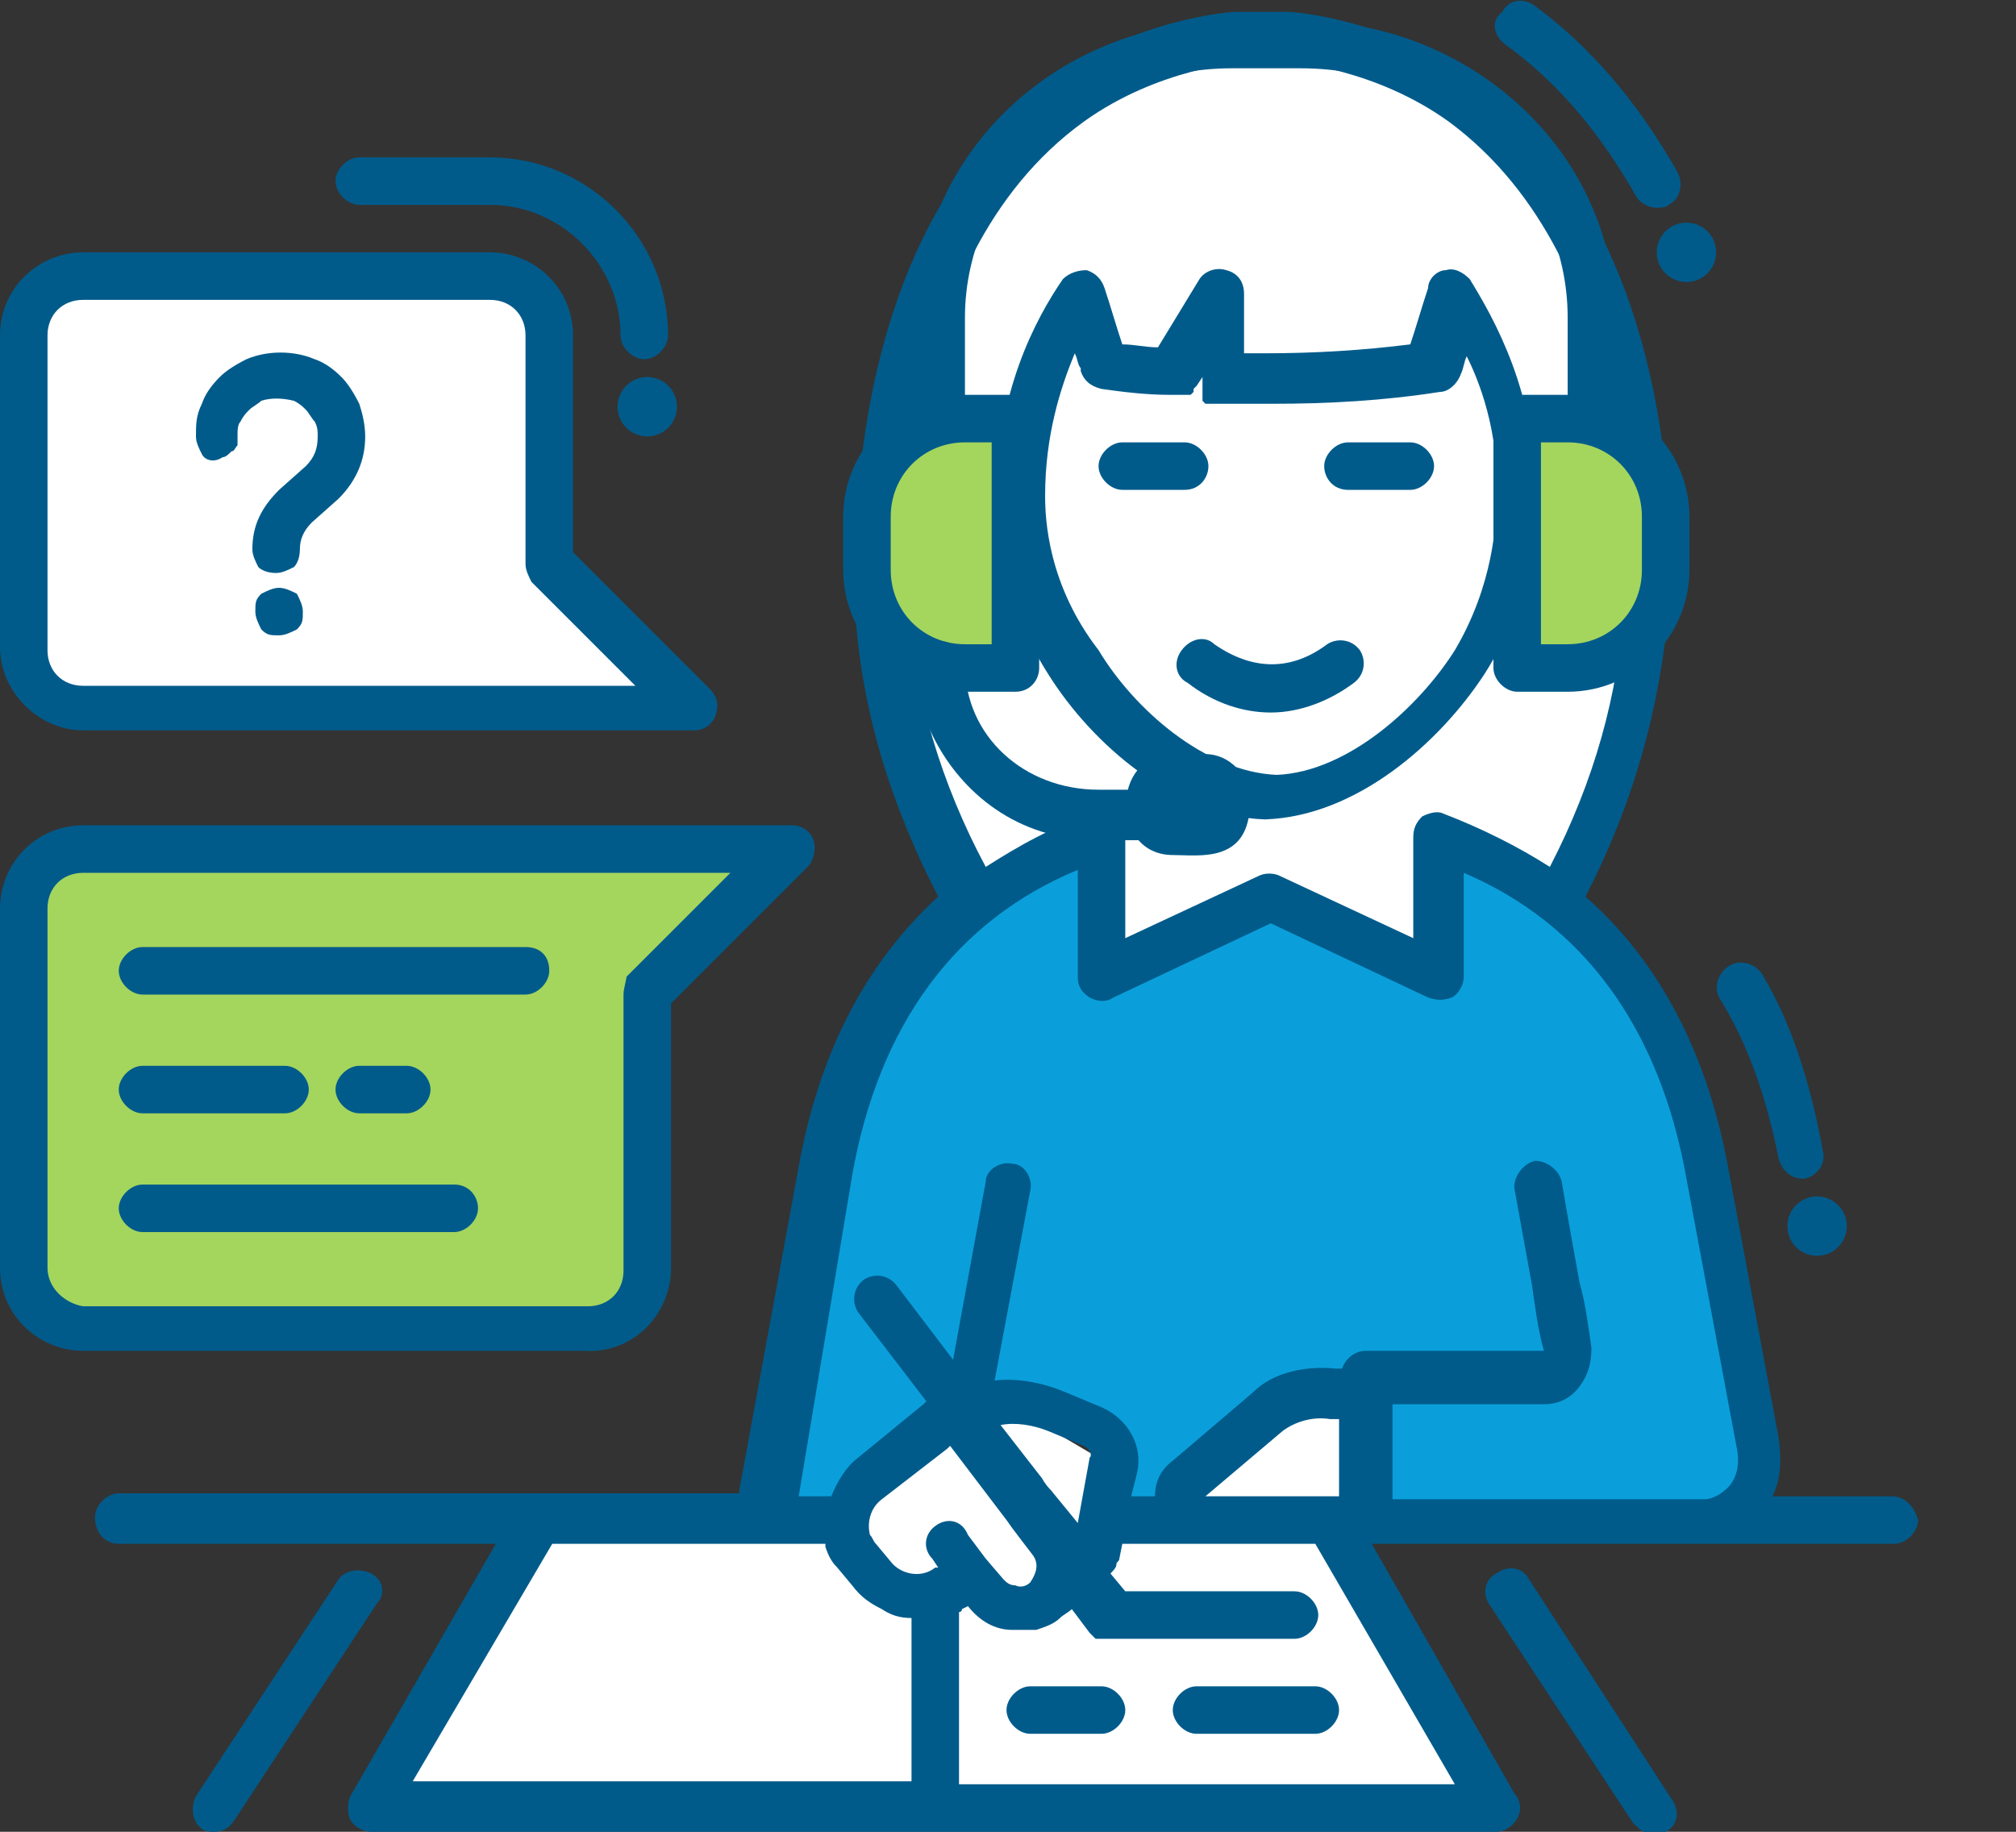
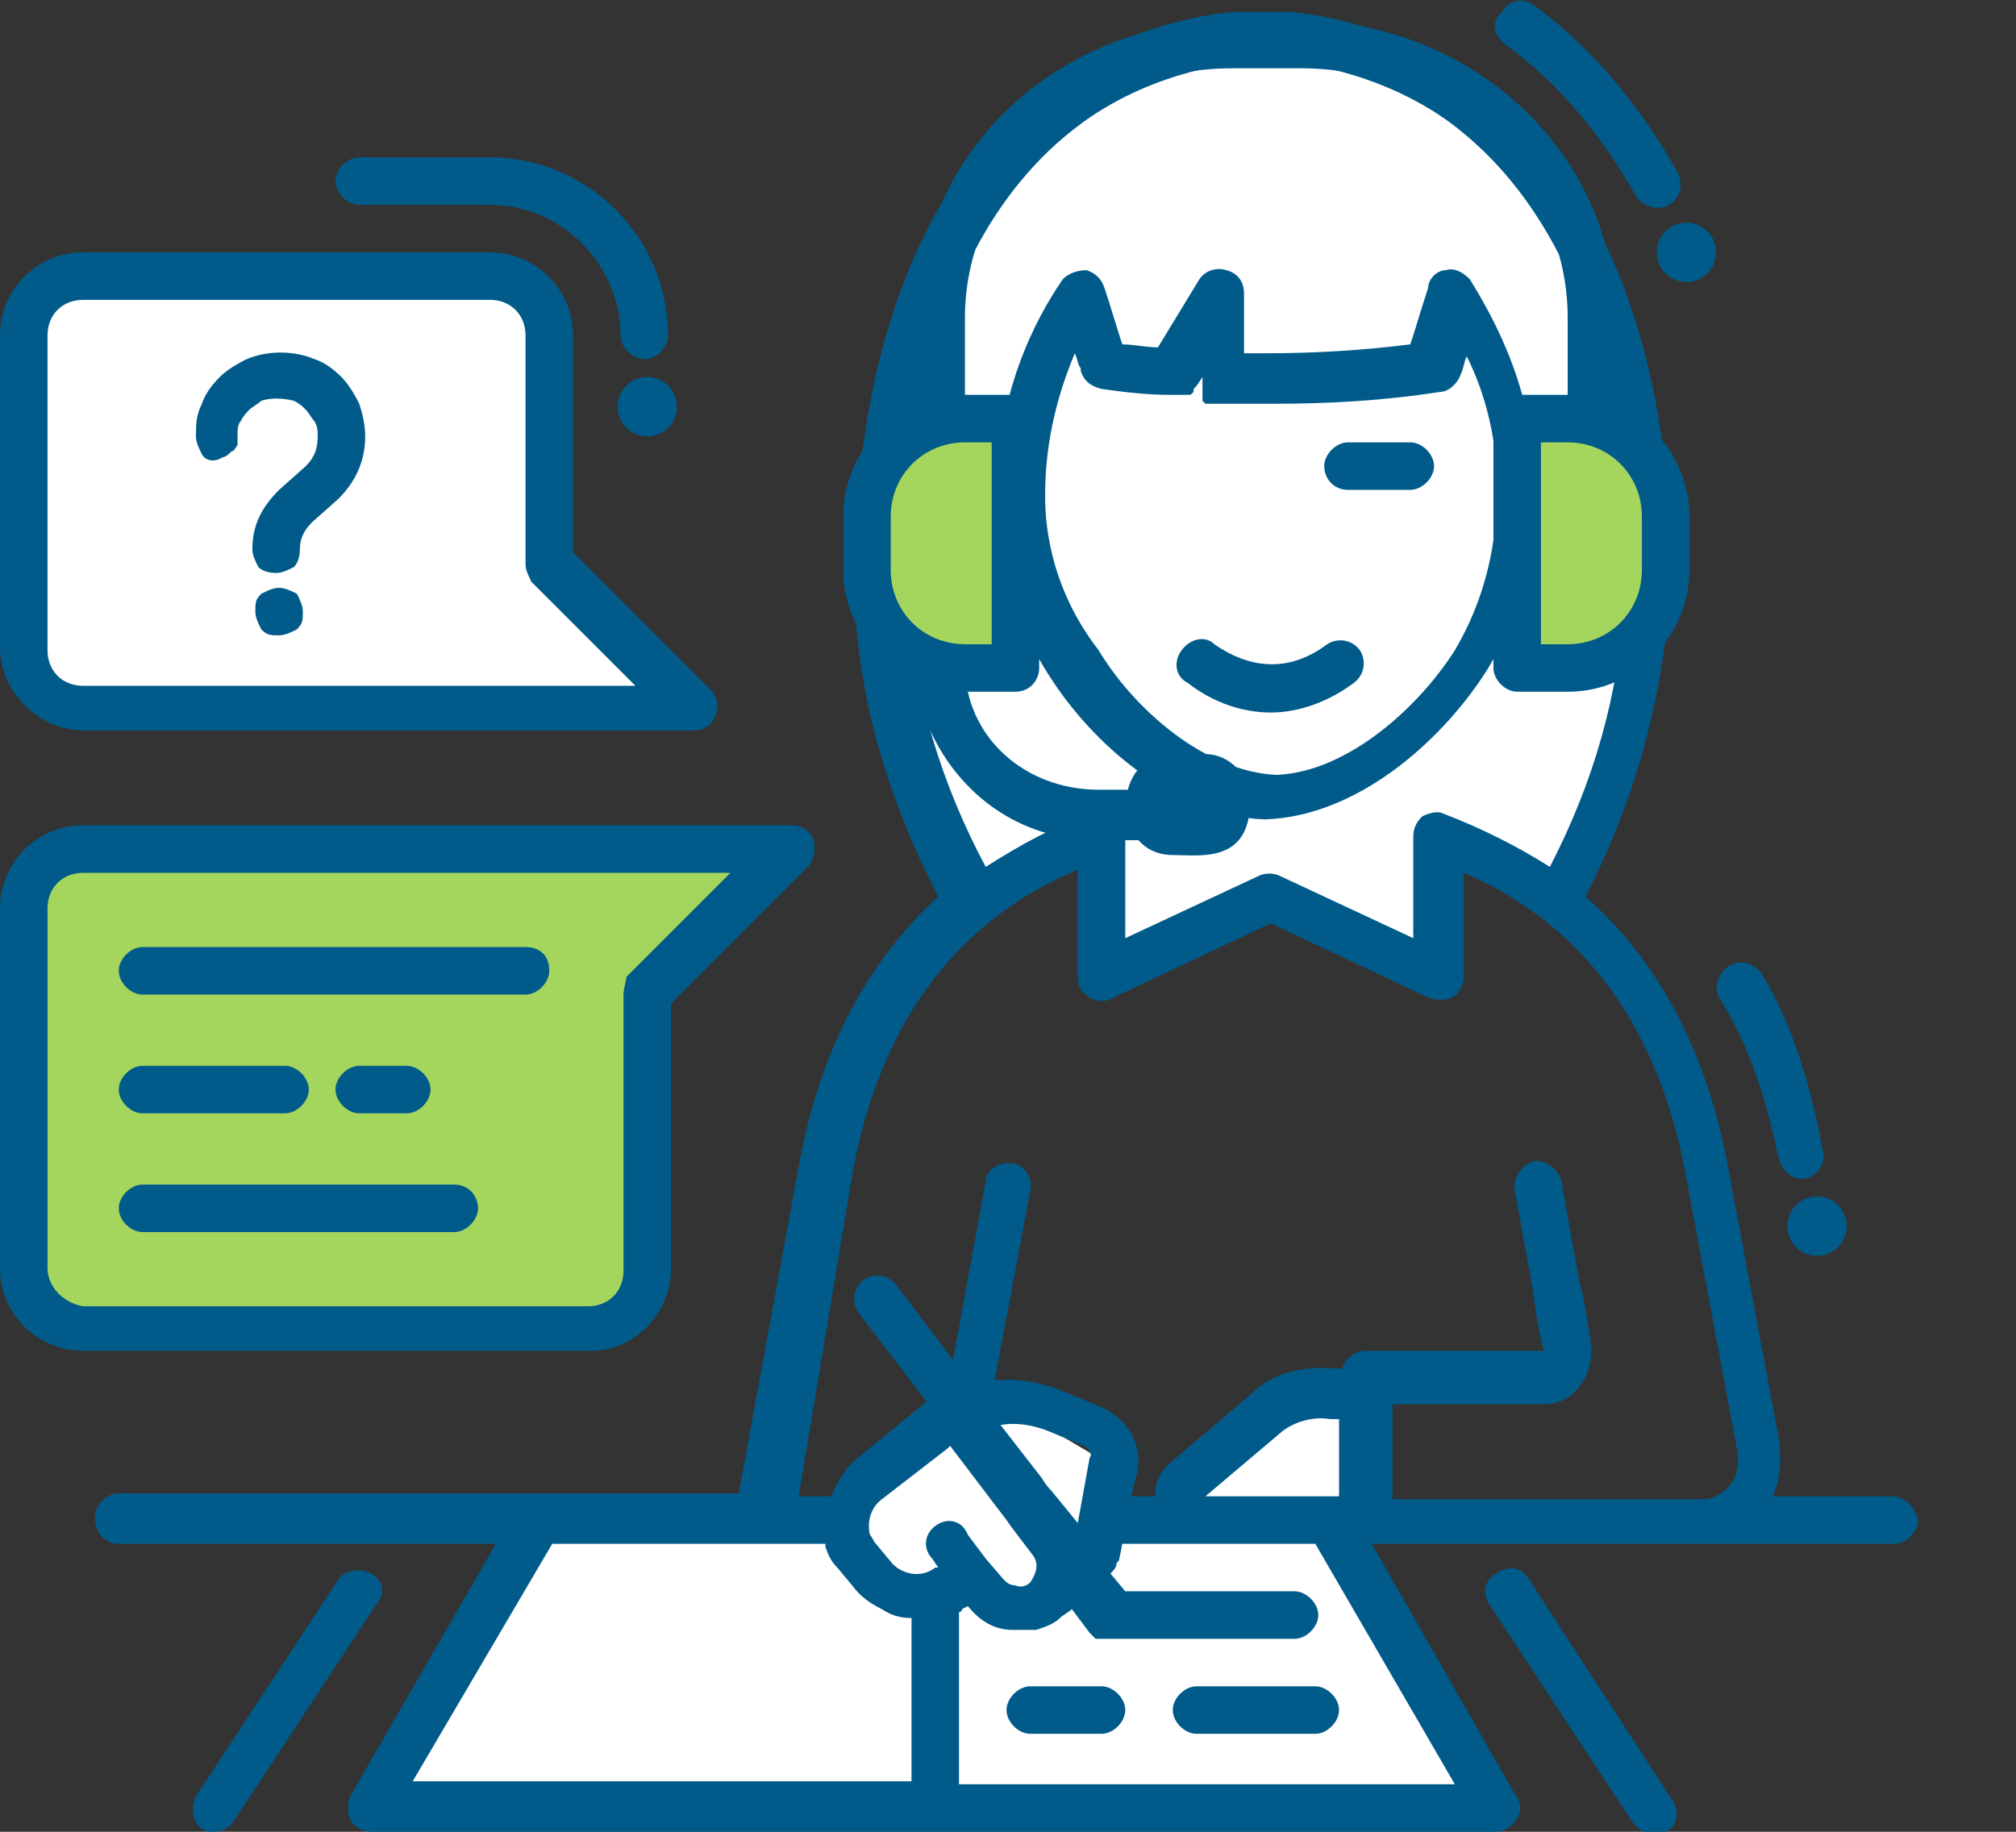
<svg xmlns="http://www.w3.org/2000/svg" version="1.1" id="Layer_1" x="0px" y="0px" viewBox="0 0 67.9 61.7" style="enable-background:new 0 0 67.9 61.7;" xml:space="preserve">
  <rect x="0" y="0" width="67.9" height="61.7" fill="#333333" stroke="none" />
  <style type="text/css">
	.st0{fill:#FFFFFF;}
	.st1{fill:#0A9FDA;}
	.st2{fill:#A4D55D;}
	.st3{fill:#005B8B;}
</style>
  <g>
    <path class="st0" d="M32.3,30.1c0,0-2.2-4.8-2.3-9.5s0.6-8.5,0.6-8.5s2.9-11.1,11.9-11s11,7.9,11,7.9l0.9,5c0,0,1.7,2,1.7,3.5   s-1.4,7.8-1.4,7.8l-1.9,4.8l-3.9-1.8l-0.5,4.5l-5.6-2.7l-5.6,2.7L37,28.3L32.3,30.1z" />
    <polygon class="st0" points="18,51 12.9,60.8 50,60.8 45.2,52 46,51.2 46,47.1 43.6,47.1 39.7,50.4 40.7,51.2 37.1,51.2 37.5,49.4    33.6,47.1 29.3,49.8 28.5,51.2  " />
    <path class="st0" d="M22.8,24H3.2c-3.1-0.1-2.4-2.6-2.4-2.6L0.7,11C1,9.1,3.2,9.5,3.2,9.5l12.9,0c2.3-0.2,2.4,2.6,2.4,2.6v7.2   L22.8,24z" />
    <g>
-       <path class="st1" d="M59.1,48.6l-1.7-9.1c-1-5.5-4-9.6-9.1-11.3v4.7l-5.6-2.7l-5.6,2.7v-4.7c-5.2,1.7-8.2,5.8-9.2,11.3l-2,10.9    l-0.1,0.8h2.7c0-0.3,0.1-0.6,0.2-0.8c0.1-0.2,0.3-0.5,0.5-0.6l2.2-1.8c0.2-0.1,0.4-0.2,0.8-0.4c1-0.5,2.3-0.6,3.3-0.1l1.2,0.5    c0.5,0.2,0.8,0.8,0.7,1.3l-0.2,1l-0.2,0.8h3.6c-0.6,0-1-0.4-1-0.8c0-0.2,0.1-0.4,0.3-0.6l2.7-2.3c0.6-0.5,1.4-0.7,2.2-0.6l1.1,0.1    v4.1h11.3C58.6,51.2,59.4,50,59.1,48.6z" />
      <path class="st2" d="M19.8,28.6h-0.4H2.8c-1.1,0-2,0.9-2,2v12.1c0,1.1,0.9,2,2,2h16.9c1.1,0,2-0.9,2-2v-9.3l4.8-4.8H19.8z" />
      <g>
-         <path class="st3" d="M40.7,15.7c0-0.4-0.4-0.8-0.8-0.8h-2.1c-0.4,0-0.8,0.4-0.8,0.8c0,0.4,0.4,0.8,0.8,0.8h2.1     C40.4,16.5,40.7,16.1,40.7,15.7z" />
        <path class="st3" d="M45.4,16.5h2.1c0.4,0,0.8-0.4,0.8-0.8c0-0.4-0.4-0.8-0.8-0.8h-2.1c-0.4,0-0.8,0.4-0.8,0.8     C44.6,16.1,44.9,16.5,45.4,16.5z" />
        <path class="st3" d="M39.8,21.9c-0.3,0.4-0.2,0.9,0.2,1.1c0.9,0.7,1.9,1,2.8,1c1,0,2-0.4,2.8-1c0.4-0.3,0.4-0.8,0.2-1.1     c-0.3-0.4-0.8-0.4-1.1-0.2c-1.2,0.9-2.5,0.9-3.8,0C40.6,21.4,40.1,21.5,39.8,21.9z" />
        <circle class="st3" cx="61.2" cy="41.3" r="1" />
        <circle class="st3" cx="56.8" cy="8.5" r="1" />
        <circle class="st3" cx="21.8" cy="13.7" r="1" />
        <path class="st3" d="M42.6,27.6C42.6,27.6,42.6,27.6,42.6,27.6C42.7,27.6,42.7,27.6,42.6,27.6c3.1-0.1,5.9-2.6,7.4-4.9     c1.6-2.5,1.7-5,1.7-5.9c0.1-3.5-1.4-6.1-2.2-7.4C49.3,9.2,49,9,48.7,9.1c-0.3,0-0.6,0.3-0.6,0.6c-0.2,0.6-0.4,1.3-0.6,1.9     c-1.6,0.2-3.2,0.3-4.9,0.3c-0.2,0-0.5,0-0.7,0l0-2c0-0.4-0.2-0.7-0.6-0.8c-0.3-0.1-0.7,0-0.9,0.3L39,11.7c-0.4,0-0.8-0.1-1.2-0.1     c-0.2-0.6-0.4-1.3-0.6-1.9c-0.1-0.3-0.3-0.5-0.6-0.6c-0.3,0-0.6,0.1-0.8,0.3c-0.9,1.3-2.3,3.9-2.2,7.4c0,0.8,0.1,3.4,1.7,5.9     C36.8,25.1,39.6,27.5,42.6,27.6z M35.2,16.7c0-2,0.5-3.6,1-4.8c0.1,0.2,0.1,0.4,0.2,0.5l0,0.1c0.1,0.3,0.3,0.5,0.7,0.6     c0.7,0.1,1.5,0.2,2.3,0.2c0,0,0,0,0,0c0,0,0.1,0,0.1,0c0,0,0.1,0,0.1,0c0,0,0,0,0.1,0c0,0,0.1,0,0.1,0c0,0,0,0,0.1,0     c0,0,0.1,0,0.1,0c0,0,0,0,0.1,0c0,0,0,0,0.1-0.1c0,0,0,0,0-0.1c0,0,0,0,0.1-0.1c0,0,0,0,0,0l0.2-0.3c0,0,0,0,0,0.1     c0,0,0,0.1,0,0.1c0,0,0,0.1,0,0.1c0,0,0,0,0,0.1c0,0,0,0,0,0.1c0,0,0,0,0,0.1c0,0,0,0,0,0.1c0,0,0,0,0,0.1c0,0,0,0,0.1,0.1     c0,0,0,0,0.1,0c0,0,0,0,0.1,0c0,0,0,0,0.1,0c0,0,0,0,0.1,0c0,0,0,0,0.1,0c0,0,0.1,0,0.1,0c0,0,0,0,0.1,0c0.5,0,1,0,1.6,0     c1.8,0,3.7-0.1,5.6-0.4c0.3,0,0.6-0.3,0.7-0.6c0.1-0.2,0.1-0.4,0.2-0.6c0.6,1.2,1.1,2.9,1,4.8c0,0.8-0.1,2.9-1.4,5.1     c-1.2,1.9-3.6,4.1-6,4.2c-2.4-0.1-4.8-2.2-6-4.2C35.3,19.7,35.2,17.5,35.2,16.7z" />
        <path class="st3" d="M22.6,42.7v-8.9l4.6-4.6c0.2-0.2,0.3-0.6,0.2-0.9c-0.1-0.3-0.4-0.5-0.7-0.5H2.8c-1.6,0-2.8,1.3-2.8,2.8v12.1     c0,1.6,1.3,2.8,2.8,2.8h16.9C21.3,45.6,22.6,44.3,22.6,42.7z M1.6,42.7V30.6c0-0.7,0.5-1.2,1.2-1.2h21.8l-3.5,3.5     C21.1,33,21,33.3,21,33.5v9.3c0,0.7-0.5,1.2-1.2,1.2H2.8C2.2,43.9,1.6,43.4,1.6,42.7z" />
        <path class="st3" d="M2.8,24.6h20.6c0.3,0,0.6-0.2,0.7-0.5c0.1-0.3,0.1-0.6-0.2-0.9l-4.6-4.6v-7.3c0-1.6-1.3-2.8-2.8-2.8H2.8     C1.3,8.5,0,9.7,0,11.3v10.5C0,23.3,1.3,24.6,2.8,24.6z M1.6,11.3c0-0.7,0.5-1.2,1.2-1.2h13.7c0.7,0,1.2,0.5,1.2,1.2v7.7     c0,0.2,0.1,0.4,0.2,0.6l3.5,3.5H2.8c-0.7,0-1.2-0.5-1.2-1.2V11.3z" />
        <path class="st3" d="M9.4,19.8c-0.2,0-0.4,0.1-0.6,0.2c-0.2,0.2-0.2,0.3-0.2,0.6c0,0.2,0.1,0.4,0.2,0.6c0.2,0.2,0.3,0.2,0.6,0.2     c0.2,0,0.4-0.1,0.6-0.2c0.2-0.2,0.2-0.3,0.2-0.6c0-0.2-0.1-0.4-0.2-0.6C9.8,19.9,9.6,19.8,9.4,19.8z" />
        <path class="st3" d="M7.5,15.4c0.1,0,0.2-0.1,0.3-0.2C7.9,15.2,7.9,15.1,8,15C8,14.9,8,14.8,8,14.7c0-0.2,0-0.4,0.1-0.5     c0.1-0.2,0.2-0.3,0.3-0.4c0.1-0.1,0.3-0.2,0.4-0.3c0.3-0.1,0.7-0.1,1.1,0c0.2,0.1,0.3,0.2,0.4,0.3c0.1,0.1,0.2,0.3,0.3,0.4     c0.1,0.2,0.1,0.3,0.1,0.5c0,0.4-0.1,0.7-0.4,1l-0.9,0.8c-0.6,0.6-0.9,1.2-0.9,2c0,0.2,0.1,0.4,0.2,0.6c0.1,0.1,0.3,0.2,0.6,0.2     c0.2,0,0.4-0.1,0.6-0.2c0.1-0.1,0.2-0.3,0.2-0.6c0-0.3,0.1-0.6,0.4-0.9l0.9-0.8c0.6-0.6,0.9-1.3,0.9-2.1c0-0.4-0.1-0.8-0.2-1.1     c-0.2-0.4-0.4-0.7-0.6-0.9c-0.3-0.3-0.6-0.5-0.9-0.6c-0.7-0.3-1.6-0.3-2.3,0c-0.4,0.2-0.7,0.4-0.9,0.6c-0.3,0.3-0.5,0.6-0.6,0.9     c-0.2,0.4-0.2,0.7-0.2,1.1c0,0.2,0.1,0.4,0.2,0.6C6.9,15.5,7.2,15.6,7.5,15.4z" />
        <path class="st3" d="M17.7,31.9H4.8c-0.4,0-0.8,0.4-0.8,0.8c0,0.4,0.4,0.8,0.8,0.8h12.9c0.4,0,0.8-0.4,0.8-0.8     C18.5,32.2,18.2,31.9,17.7,31.9z" />
        <path class="st3" d="M4.8,37.5h4.8c0.4,0,0.8-0.4,0.8-0.8s-0.4-0.8-0.8-0.8H4.8c-0.4,0-0.8,0.4-0.8,0.8S4.4,37.5,4.8,37.5z" />
        <path class="st3" d="M13.7,37.5c0.4,0,0.8-0.4,0.8-0.8s-0.4-0.8-0.8-0.8h-1.6c-0.4,0-0.8,0.4-0.8,0.8s0.4,0.8,0.8,0.8H13.7z" />
        <path class="st3" d="M15.3,39.9H4.8c-0.4,0-0.8,0.4-0.8,0.8c0,0.4,0.4,0.8,0.8,0.8h10.5c0.4,0,0.8-0.4,0.8-0.8     C16.1,40.3,15.8,39.9,15.3,39.9z" />
        <path class="st3" d="M63.7,50.4h-4c0.3-0.6,0.3-1.3,0.2-2l-1.7-9.1c-0.7-3.8-2.3-6.9-4.8-9.1c1.6-3.1,2.5-6.3,2.8-9.7     c0.1-1.3,0.7-12.5-6.6-17.8c-2.9-2.1-6.1-2.3-6.2-2.3c-0.6,0-1.2,0-1.8,0c-0.1,0-3.3,0.2-6.2,2.3c-7.2,5.3-6.6,16.5-6.6,17.8     c0.2,3.4,1.2,6.6,2.8,9.7c-2.4,2.2-4,5.2-4.7,9.1l-2,10.9c0,0,0,0.1,0,0.1h-7H4c-0.4,0-0.8,0.4-0.8,0.8C3.2,51.7,3.6,52,4,52     h12.7l-4.9,8.5c-0.1,0.2-0.1,0.6,0,0.8c0.1,0.2,0.4,0.4,0.7,0.4h37.9c0,0,0,0,0,0c0.4,0,0.8-0.4,0.8-0.8c0-0.2-0.1-0.4-0.2-0.5     L46.2,52h2.6h8.5h6.5c0.4,0,0.8-0.4,0.8-0.8C64.5,50.8,64.2,50.4,63.7,50.4z M30.6,20.4C30.5,19.2,30,8.8,36.5,4.1     c2.5-1.8,5.3-2,5.4-2c0.5,0,1,0,1.6,0c0,0,2.8,0.2,5.3,2c6.5,4.8,6,15.2,5.9,16.3c-0.2,3-1,5.9-2.5,8.8c-1.1-0.7-2.3-1.3-3.6-1.8     c-0.2-0.1-0.5,0-0.7,0.1c-0.2,0.2-0.3,0.4-0.3,0.7v3.4l-4.5-2.1c-0.2-0.1-0.5-0.1-0.7,0l-4.5,2.1v-3.4c0-0.3-0.1-0.5-0.3-0.7     c-0.2-0.2-0.5-0.2-0.7-0.1c-1.4,0.4-2.6,1.1-3.7,1.8C31.7,26.4,30.8,23.4,30.6,20.4z M28.7,39.6c0.9-5.1,3.5-8.6,7.6-10.3v3.6     c0,0.3,0.1,0.5,0.4,0.7c0.2,0.1,0.5,0.2,0.8,0l5.3-2.5l5.3,2.5c0.3,0.1,0.5,0.1,0.8,0c0.2-0.1,0.4-0.4,0.4-0.7v-3.5     c4,1.7,6.6,5.2,7.5,10.3l1.7,9.1c0.1,0.5,0,1-0.3,1.3c-0.2,0.2-0.5,0.4-0.8,0.4h-8.5h-2v-3.2h5.1c0.5,0,0.9-0.2,1.2-0.6     c0.3-0.4,0.4-0.8,0.4-1.3c-0.1-0.7-0.2-1.5-0.4-2.2c-0.2-1.1-0.4-2.2-0.6-3.4c-0.1-0.4-0.5-0.7-0.9-0.7c-0.4,0.1-0.7,0.5-0.7,0.9     c0.2,1.1,0.4,2.2,0.6,3.3c0.1,0.7,0.2,1.5,0.4,2.2H46c-0.4,0-0.7,0.3-0.8,0.6l-0.2,0c-1-0.1-2.1,0.1-2.8,0.8l-2.7,2.3     c-0.4,0.3-0.6,0.7-0.6,1.2h-0.8l0.2-0.8c0.2-0.9-0.3-1.8-1.2-2.2l-1.2-0.5c-0.7-0.3-1.6-0.5-2.4-0.4l1.2-6.4     c0.1-0.4-0.2-0.9-0.6-0.9c-0.4-0.1-0.9,0.2-0.9,0.6l-1.1,6l-1.9-2.5c-0.3-0.4-0.8-0.4-1.1-0.2c-0.4,0.3-0.4,0.8-0.2,1.1l2.3,3     l0,0c0,0-0.1,0.1-0.1,0.1l-2.2,1.8c-0.4,0.3-0.7,0.8-0.9,1.3h-1.1L28.7,39.6z M31.5,51.4c-0.4,0.3-0.4,0.8-0.1,1.1l0.2,0.3     l-0.1,0C31,53.2,30.3,53,30,52.6l-0.5-0.6c-0.1-0.1-0.1-0.2-0.2-0.3c-0.1-0.4,0-0.9,0.4-1.2l2.2-1.7l0.1-0.1c0,0,0,0,0,0l1.9,2.5     c0.2,0.3,0.6,0.8,0.9,1.2c0.2,0.3,0.1,0.6-0.1,0.9l0,0c-0.1,0.1-0.3,0.2-0.5,0.1c-0.2,0-0.3-0.1-0.4-0.2l-0.6-0.7l-0.6-0.8l0,0     C32.4,51.2,31.9,51.1,31.5,51.4z M35.4,50.2c-0.2-0.2-0.3-0.4-0.3-0.4l0,0L33.7,48c0.5-0.1,1.1,0,1.6,0.2l1.2,0.5     c0.2,0.1,0.3,0.3,0.2,0.4l-0.4,2.2L35.4,50.2z M40.6,50.4l2.6-2.2c0.4-0.3,1-0.5,1.6-0.4l0.3,0v2.6h-0.4L40.6,50.4     C40.7,50.4,40.6,50.4,40.6,50.4z M18.6,52h9.2c0,0,0,0.1,0,0.1c0.1,0.3,0.2,0.5,0.4,0.7l0.5,0.6c0.3,0.4,0.6,0.6,1,0.8     c0.3,0.2,0.6,0.3,1,0.3v5.5H13.9L18.6,52z M32.3,60.1v-5.8c0,0,0.1,0,0.1-0.1l0.2-0.1l0,0c0.4,0.5,0.9,0.8,1.5,0.8     c0.1,0,0.2,0,0.2,0c0.1,0,0.3,0,0.4,0c0,0,0,0,0,0c0,0,0,0,0.1,0c0,0,0.1,0,0.1,0c0.3-0.1,0.6-0.2,0.8-0.4l0,0     c0.1-0.1,0.3-0.2,0.4-0.3l0.6,0.8c0,0,0,0,0,0c0,0,0,0,0.1,0.1c0,0,0,0,0.1,0.1c0,0,0,0,0.1,0c0,0,0,0,0.1,0c0,0,0.1,0,0.1,0     c0,0,0,0,0.1,0c0.1,0,0.1,0,0.2,0c0,0,0,0,0,0c0,0,0,0,0,0c0,0,0,0,0,0h6.1c0.4,0,0.8-0.4,0.8-0.8c0-0.4-0.4-0.8-0.8-0.8h-5.7     L37.4,53c0.1-0.1,0.2-0.2,0.2-0.3c0-0.1,0.1-0.1,0.1-0.2l0.1-0.5h2.9h3.6l4.7,8.1H32.3z" />
        <path class="st3" d="M40.3,56.8c-0.4,0-0.8,0.4-0.8,0.8s0.4,0.8,0.8,0.8h4c0.4,0,0.8-0.4,0.8-0.8s-0.4-0.8-0.8-0.8H40.3z" />
        <path class="st3" d="M37.1,56.8h-2.4c-0.4,0-0.8,0.4-0.8,0.8s0.4,0.8,0.8,0.8h2.4c0.4,0,0.8-0.4,0.8-0.8S37.5,56.8,37.1,56.8z" />
        <path class="st3" d="M51.5,53.2c-0.2-0.4-0.7-0.5-1.1-0.2c-0.4,0.2-0.5,0.7-0.2,1.1l4.8,7.3c0.2,0.2,0.4,0.4,0.7,0.4     c0.2,0,0.3,0,0.4-0.1c0.4-0.2,0.5-0.7,0.2-1.1L51.5,53.2z" />
        <path class="st3" d="M12.5,53c-0.4-0.2-0.9-0.1-1.1,0.2l-4.8,7.3c-0.2,0.4-0.1,0.9,0.2,1.1c0.1,0.1,0.3,0.1,0.4,0.1     c0.3,0,0.5-0.1,0.7-0.4l4.8-7.3C13,53.7,12.9,53.2,12.5,53z" />
        <path class="st3" d="M59.9,39c0.1,0.4,0.4,0.7,0.8,0.7c0,0,0.1,0,0.1,0c0.4-0.1,0.7-0.5,0.6-0.9c-0.4-2.2-1-4.2-2-5.9     c-0.2-0.4-0.7-0.6-1.1-0.4c-0.4,0.2-0.6,0.7-0.4,1.1C58.9,35.2,59.5,37,59.9,39z" />
        <path class="st3" d="M12.1,6.9h4.4c2.4,0,4.4,2,4.4,4.4c0,0.4,0.4,0.8,0.8,0.8c0.4,0,0.8-0.4,0.8-0.8c0-3.3-2.7-6-6-6h-4.4     c-0.4,0-0.8,0.4-0.8,0.8S11.7,6.9,12.1,6.9z" />
        <path class="st3" d="M50.7,1.5c1.8,1.3,3.2,3,4.4,5.1C55.2,6.8,55.5,7,55.8,7c0.1,0,0.3,0,0.4-0.1c0.4-0.2,0.5-0.7,0.3-1.1     c-1.3-2.3-2.9-4.2-4.8-5.6c-0.4-0.3-0.9-0.2-1.1,0.2C50.2,0.7,50.3,1.2,50.7,1.5z" />
      </g>
    </g>
    <g>
      <g>
        <g>
          <path class="st2" d="M56.1,19v-1.5c0-1.9-1.6-3.5-3.5-3.5h-1.6v8.4h1.6C54.6,22.5,56.1,20.9,56.1,19z" />
        </g>
        <g>
          <path class="st2" d="M32.6,22.5h1.6V14h-1.6c-1.9,0-3.5,1.6-3.5,3.5V19C29.1,20.9,30.7,22.5,32.6,22.5z" />
        </g>
        <g>
          <path class="st3" d="M52.8,14.1v-3.4c0-4.6-4-8.4-9-8.4h-2.3c-4.9,0-9,3.8-9,8.4V14c0,1.1-1.6,1.1-1.6,0v-3.3      c0-5.5,4.7-10,10.6-10h2.3c5.8,0,10.6,4.5,10.6,10v3.4C54.4,15.1,52.8,15.1,52.8,14.1z" />
        </g>
        <g>
          <path class="st3" d="M51.2,15.5C51.2,15.5,51.2,15.5,51.2,15.5C51.2,15.5,51.2,15.5,51.2,15.5z M50.9,15.2L50.9,15.2L50.9,15.2z      " />
        </g>
        <g>
          <path class="st3" d="M52.8,23.3h-1.7c-0.4,0-0.8-0.4-0.8-0.8v-8.4c0-0.4,0.4-0.8,0.8-0.8h1.7c2.3,0,4.1,1.9,4.1,4.1v1.8      C56.9,21.4,55.1,23.3,52.8,23.3z M51.9,21.7h0.9c1.4,0,2.5-1.1,2.5-2.5v-1.8c0-1.4-1.1-2.5-2.5-2.5h-0.9V21.7z" />
        </g>
        <g>
          <path class="st3" d="M34.2,23.3h-1.7c-2.3,0-4.1-1.9-4.1-4.1v-1.8c0-2.3,1.9-4.1,4.1-4.1h1.7c0.4,0,0.8,0.4,0.8,0.8v8.4      C35,22.9,34.7,23.3,34.2,23.3z M32.5,14.9c-1.4,0-2.5,1.1-2.5,2.5v1.8c0,1.4,1.1,2.5,2.5,2.5h0.9v-6.8H32.5z" />
        </g>
        <g>
          <path class="st3" d="M39.3,28.3H37c-5.6,0-7.3-6.7-5.3-6.7c0.4,0,0.8,0.4,0.8,0.8c0,2.4,2,4.2,4.5,4.2h2.3      c0.4,0,0.8,0.4,0.8,0.8C40.1,28,39.7,28.3,39.3,28.3z" />
        </g>
        <g>
          <path class="st3" d="M40.6,25.4h-1.1c-2.1,0-2.1,3.4,0,3.4c0.9,0,2.6,0.3,2.6-1.8C42.1,26.1,41.4,25.4,40.6,25.4z" />
        </g>
      </g>
      <g>
        <path class="st3" d="M67.9,21.8L67.9,21.8L67.9,21.8z" />
      </g>
    </g>
  </g>
</svg>